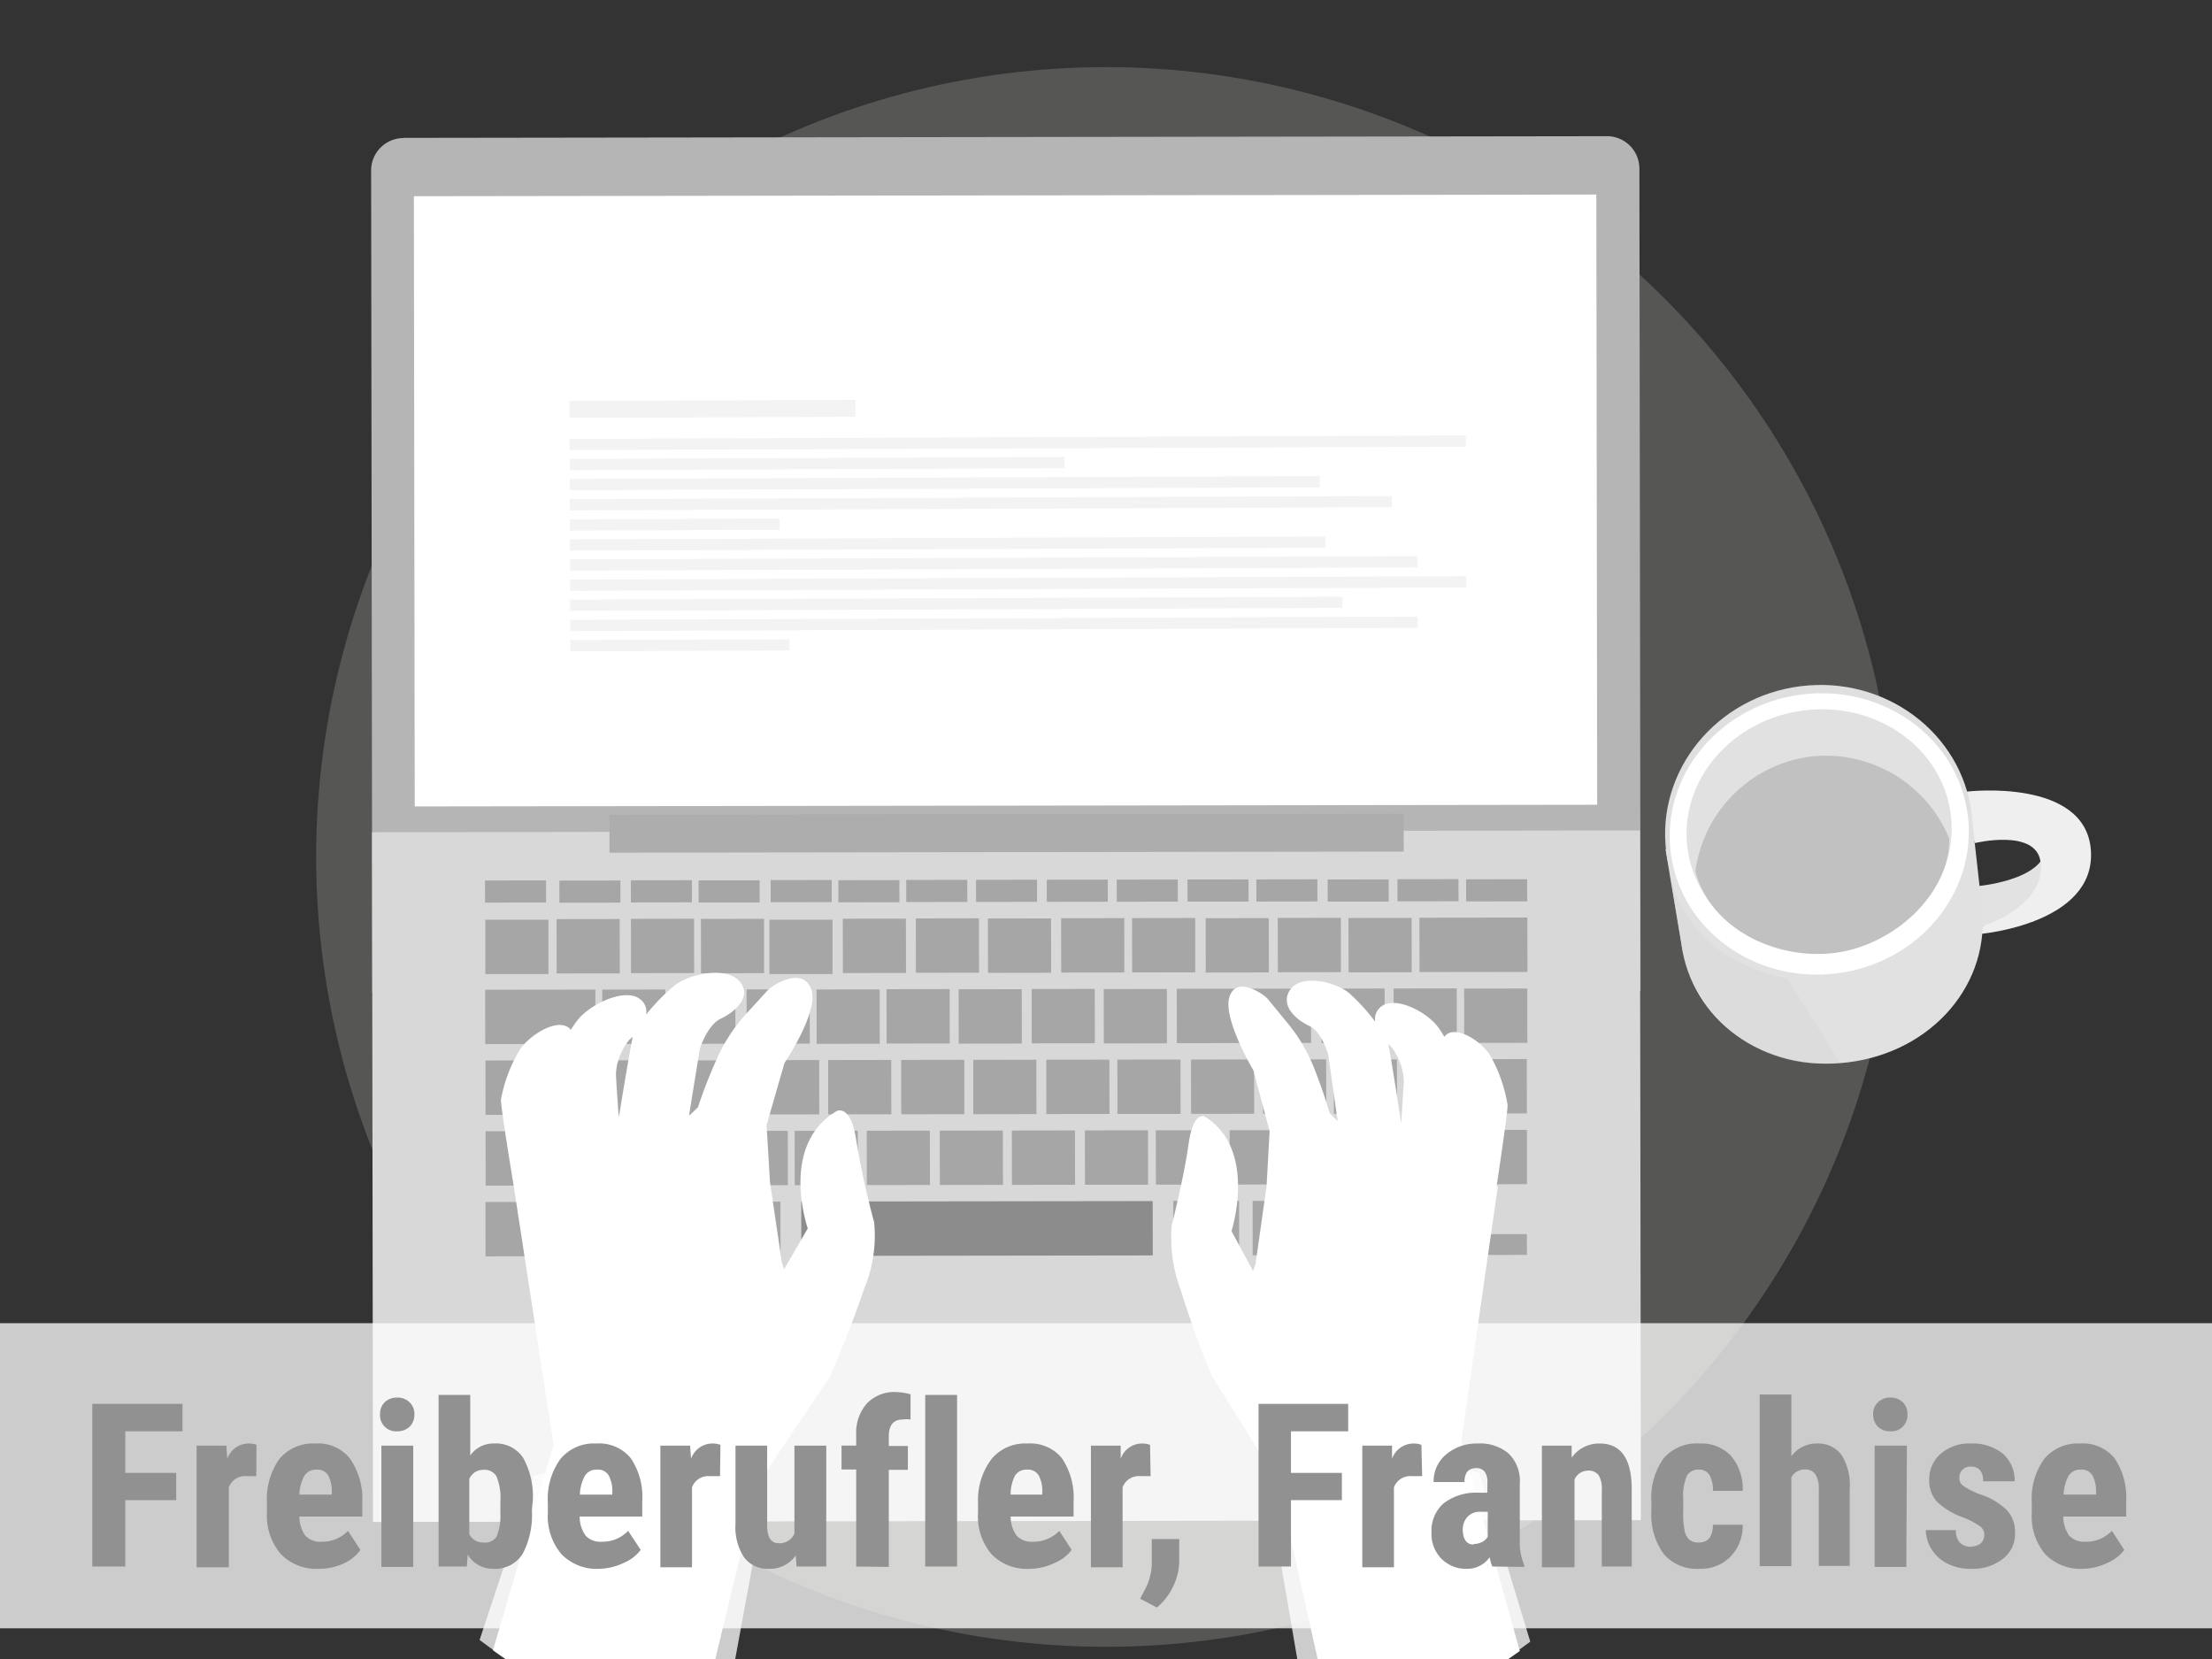
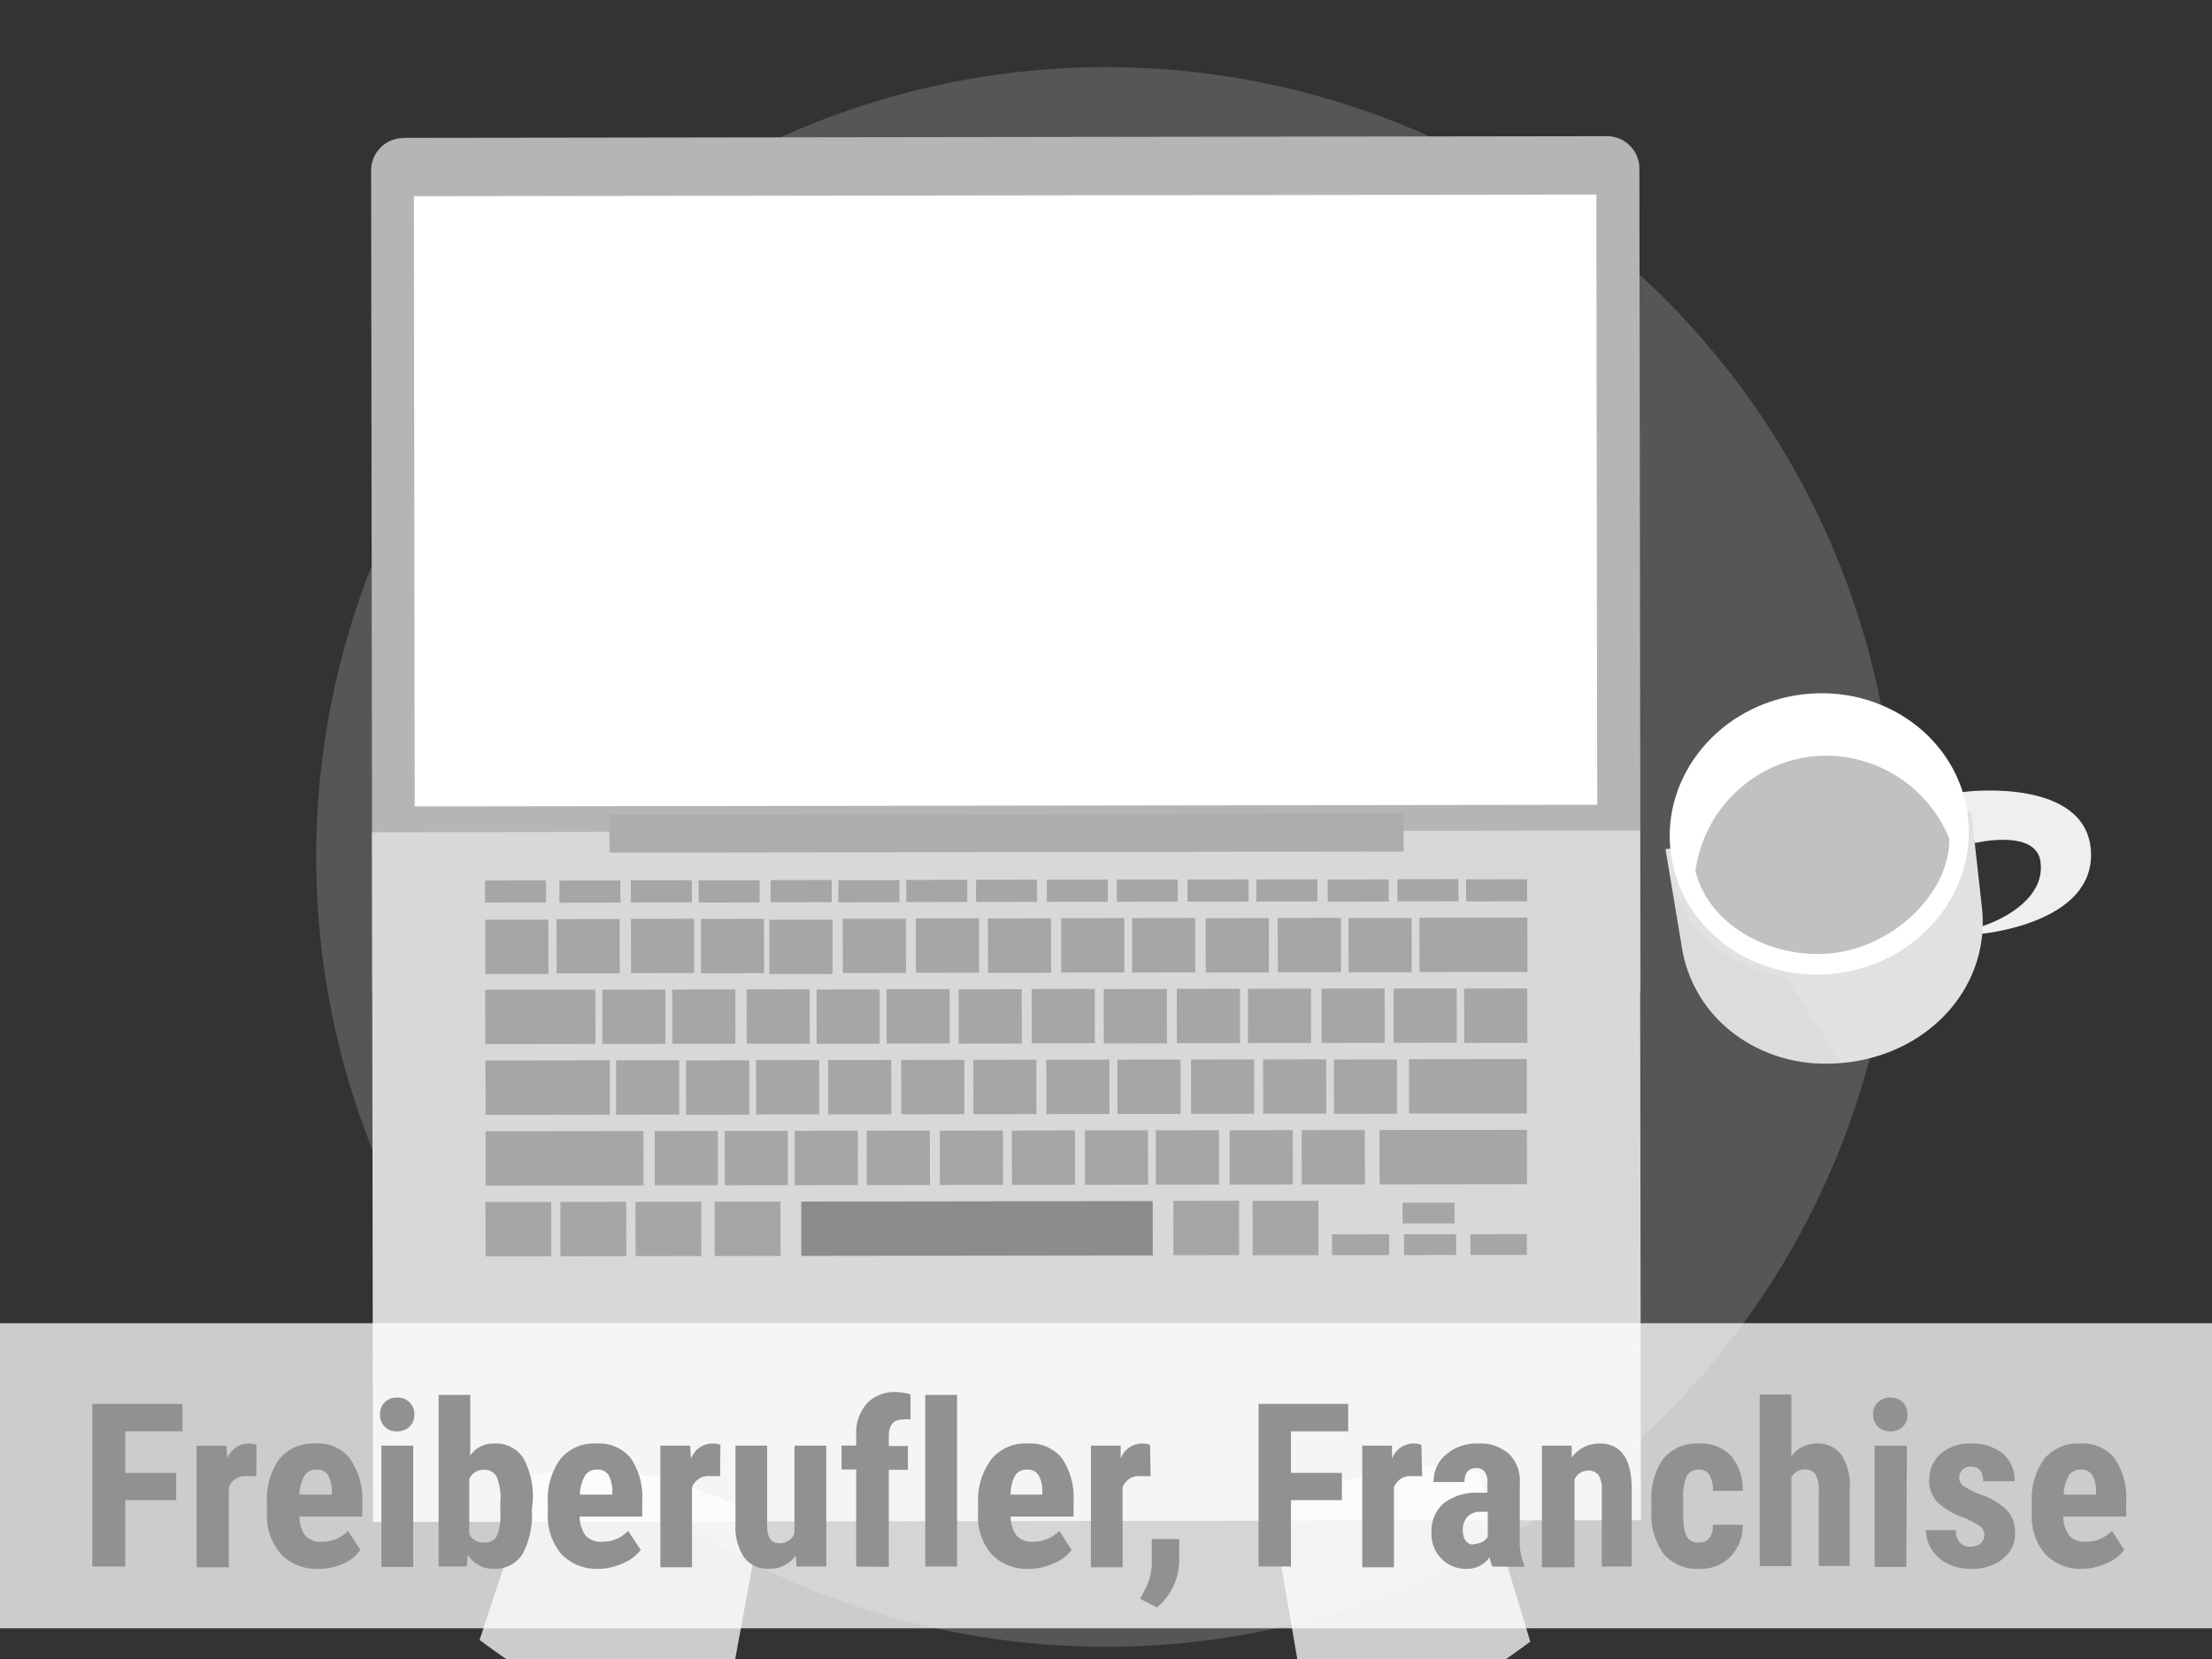
<svg xmlns="http://www.w3.org/2000/svg" viewBox="0 0 116 87">
  <rect x="0" y="0" width="116" height="87" fill="#333333" stroke="none" />
  <defs>
    <clipPath id="a">
      <path fill="none" d="M0 0h116v87H0z" />
    </clipPath>
    <clipPath id="b">
-       <path fill="none" d="M84.01 42.09 22 42.33l-.26-31.99 62.01-.24.26 31.99z" />
+       <path fill="none" d="M84.01 42.09 22 42.33z" />
    </clipPath>
  </defs>
  <g data-name="Ebene 1">
    <circle cx="58" cy="44.94" r="41.42" fill="#aeacaa" opacity=".29" />
    <g clip-path="url(#a)">
-       <path d="M103.62 46.48s3.6-.28 3.68-2.06l.75 2.28-1.43 1.63-2.8.25Z" fill="#e2e2e2" />
      <path d="M103.57 44.21s3.22-.78 3.44 1-1.69 2.92-3.11 3.38v.38s6-.53 5.75-4.36-6.48-3.1-6.48-3.1l-.51.06Z" fill="#efefef" />
-       <ellipse cx="95.39" cy="43.65" rx="8.07" ry="7.73" transform="rotate(-7.14 95.429 43.687)" fill="#dfdfdf" />
      <path d="m87.34 44.53.82 4.89c.52 4.11 4.34 6.84 8.76 6.29s7.53-4.14 7-8.25l-.55-4.94Z" fill="#e1e1e1" />
      <ellipse cx="95.41" cy="43.72" rx="7.85" ry="7.37" transform="rotate(-7.14 95.504 43.772)" fill="#fff" />
-       <ellipse cx="95.4" cy="43.58" rx="6.96" ry="6.38" transform="rotate(-7.14 95.434 43.607)" fill="#e1e1e1" />
      <path d="M94.91 39.68a7 7 0 0 0-6 6c.73 2.93 4.12 4.69 7.31 4.29s6.06-3.23 6-6a7 7 0 0 0-7.31-4.29Z" fill="#c1c1c1" />
      <path d="M93.72 51.29s-5.09-.59-6.17-5.54l.6 3.6a7.5 7.5 0 0 0 8.34 6.37Z" fill="#d7d7d7" opacity=".43" />
      <path d="m21.16 7.23 63.08-.088a1.7 1.7 0 0 1 1.732 1.708l.06 43.11-66.51.093-.06-43.11A1.7 1.7 0 0 1 21.16 7.24Z" fill="#b5b5b5" />
      <path fill="#d8d8d8" d="M19.51 43.643 86 43.55l.051 36.17-66.49.093z" />
      <path fill="#8c8c8c" d="m42.018 63.011 18.43-.025.004 2.85-18.43.025z" />
      <path fill="#a6a6a6" d="m37.478 63.018 3.45-.005.004 2.85-3.45.005zM33.328 63.023l3.45-.004.004 2.85-3.45.004zM34.333 59.312l3.31-.005.004 2.85-3.31.005zM38.003 59.307l3.31-.005.004 2.85-3.31.005zM41.673 59.302l3.31-.005.004 2.85-3.31.005zM45.453 59.296l3.31-.004.004 2.85-3.31.004zM49.283 59.291l3.31-.005.004 2.85-3.31.005zM53.063 59.286l3.31-.005.004 2.85-3.31.005zM56.893 59.28l3.31-.004.004 2.85-3.31.004zM60.613 59.275l3.31-.004.004 2.85-3.31.004zM64.483 59.27l3.31-.005.004 2.85-3.31.005zM68.263 59.265l3.31-.005.004 2.85-3.31.005zM32.308 55.605l3.31-.005.004 2.85-3.31.005zM35.978 55.61l3.31-.005.004 2.85-3.31.005zM39.648 55.595l3.31-.005.004 2.85-3.31.005zM43.428 55.59l3.31-.005.004 2.85-3.31.004zM47.258 55.584l3.31-.005.004 2.85-3.31.005zM51.038 55.579l3.31-.005.004 2.85-3.31.005zM54.868 55.573l3.31-.004.004 2.85-3.31.004zM58.598 55.568l3.31-.004.003 2.85-3.31.004zM62.458 55.563l3.31-.005.003 2.85-3.31.005zM66.237 55.557l3.31-.004.004 2.85-3.31.004zM69.947 55.562l3.31-.004.004 2.85-3.31.004zM39.152 51.885l3.31-.004.004 2.85-3.31.004zM42.822 51.89l3.31-.004.004 2.85-3.31.004zM46.492 51.875l3.31-.005.004 2.85-3.31.005zM25.442 51.904l5.78-.008.004 2.85-5.78.008zM31.582 51.896l3.31-.005.004 2.85-3.31.005zM35.252 51.89l3.31-.004.004 2.85-3.31.005zM50.272 51.88l3.31-.005.004 2.85-3.31.005zM54.102 51.864l3.31-.004.004 2.85-3.31.004zM57.882 51.87l3.31-.006.004 2.85-3.31.005zM61.712 51.854l3.31-.005.004 2.85-3.31.005zM65.442 51.849l3.31-.005.004 2.85-3.31.005zM69.302 51.843l3.31-.004.004 2.85-3.31.004zM73.082 51.838l3.31-.005.004 2.85-3.31.005zM76.782 51.843l3.31-.005.004 2.85-3.31.005zM40.414 46.154l3.2-.005.002 1.16-3.2.005zM43.964 46.159l3.2-.005.002 1.16-3.2.005zM47.524 46.144l3.2-.005.002 1.16-3.2.005zM33.084 46.164l3.2-.005.002 1.16-3.2.005zM36.634 46.169l3.2-.005.002 1.16-3.2.005zM25.434 46.174l3.2-.004.002 1.16-3.2.004zM29.334 46.179l3.2-.004.002 1.16-3.2.004zM51.184 46.138l3.2-.004.002 1.16-3.2.004zM54.894 46.133l3.2-.004.002 1.16-3.2.004zM58.564 46.128l3.2-.004.002 1.16-3.2.004zM62.274 46.123l3.2-.004.002 1.16-3.2.004zM65.884 46.118l3.2-.005.002 1.16-3.2.005zM69.624 46.123l3.2-.005.002 1.16-3.2.005zM73.284 46.108l3.2-.005.002 1.16-3.2.005zM76.884 46.113l3.2-.005.002 1.16-3.2.005zM33.087 48.184l3.31-.005.004 2.85-3.31.005zM36.757 48.189l3.31-.005.004 2.85-3.31.005zM40.35 48.23h3.31v2.85h-3.31zM25.45 48.23h3.31v2.85h-3.31zM29.187 48.2l3.31-.005.004 2.85-3.31.004zM44.197 48.178l3.31-.004.004 2.85-3.31.004zM48.027 48.163l3.31-.005.004 2.85-3.31.005zM51.807 48.168l3.31-.005.004 2.85-3.31.005zM55.647 48.152l3.31-.004.004 2.85-3.31.004zM59.367 48.147l3.31-.005.004 2.85-3.31.005zM63.227 48.152l3.31-.005.004 2.85-3.31.005zM67.007 48.136l3.31-.004.004 2.85-3.31.004zM70.717 48.141l3.31-.004.004 2.85-3.31.004zM74.437 48.126l5.66-.008.004 2.85-5.66.008zM72.343 59.259l7.73-.01.004 2.85-7.73.01zM73.887 55.547l6.18-.009.004 2.85-6.18.009zM65.688 62.978l3.45-.005.004 2.85-3.45.005zM73.55 63.07h2.73v1.09h-2.73zM73.63 64.727l2.73-.004.002 1.09-2.73.004zM77.11 64.722l2.96-.004.002 1.09-2.96.004zM69.85 64.732l3-.004.002 1.09-3 .004zM61.528 62.974l3.45-.005.004 2.85-3.45.005zM29.388 63.029l3.45-.005.004 2.85-3.45.005zM25.458 63.034l3.45-.004.004 2.85-3.45.004zM25.463 59.324l8.28-.011.004 2.85-8.28.011zM25.458 55.614l6.52-.009.004 2.85-6.52.01z" />
      <path fill="#fff" d="m21.704 10.29 62.01-.087.045 32-62.01.087z" />
      <g fill="#ccc" clip-path="url(#b)">
        <path opacity=".24" d="m29.86 21.025 15-.057.004.89-15 .057zM29.868 23.015l47-.18.002.59-47 .18zM29.882 24.065l25.94-.1.002.59-25.94.1zM29.876 25.115l39.33-.15.002.59-39.33.15zM29.88 26.175l43.11-.165.002.59-43.11.165zM29.884 27.235l11-.042.002.59-11 .042zM29.888 28.285l39.61-.152.002.59-39.61.152zM29.902 29.335l44.44-.17.002.59-44.44.17zM29.896 30.395l47-.18.002.59-47 .18zM29.9 31.445l40.5-.156.002.59-40.5.156zM29.904 32.505l44.44-.17.002.59-44.44.17zM29.909 33.565l11.5-.044.002.59-11.5.044z" />
      </g>
      <path fill="#adadad" d="m31.96 42.725 41.65-.058.002 1.99-41.65.058z" />
      <g fill="#fff">
-         <path d="M44.89 59.73c-.28-1.83-1-1.47-1-1.47-3.06 1.79-1.53 6.16-1.53 6.16l-1.24 2.14-.12-.36-.62-4.2-.18-3 .94-3.26S43 53 42.53 51.84s-2-.19-2.27.09l-1.14 1.25a8.76 8.76 0 0 0-1.52 2.33 26.2 26.2 0 0 0-1 2.56l-.47.45.57-3.52s.39-1.25 1.1-1.58 1.66-1.14 1-1.94-2.57-.45-3.4.18a10.68 10.68 0 0 0-1.52 1.55.8.8 0 0 0-.31-.81c-.77-.62-2.6.24-3.27 1.08-.12.15-.24.33-.37.53a.46.46 0 0 0-.16-.15c-.66-.42-2 .44-2.5 1.17a7.76 7.76 0 0 0-1 2.64c0 .49.65 4.4.65 4.4l2.11 13.7-3.18 10.77a45.87 45.87 0 0 0 10.42 5.61l3.45-14.3 3.81-5.66s1-2.28 1.8-4.64a7.21 7.21 0 0 0 .51-3.46 43.67 43.67 0 0 1-.95-4.36Zm-12.44-1.1-.16-2.28a3.17 3.17 0 0 1 .71-1.82l.18-.16c-.13.63-.51 2.86-.73 4.26ZM78.48 62.23s.58-3.81.58-4.28a7.82 7.82 0 0 0-.9-2.58c-.42-.71-1.67-1.55-2.27-1.14a.67.67 0 0 0-.15.14 4.52 4.52 0 0 0-.33-.51c-.61-.82-2.26-1.66-3-1.06a.83.83 0 0 0-.29.79 9.73 9.73 0 0 0-1.37-1.51c-.75-.62-2.53-1-3.09-.18s.31 1.58 1 1.9 1 1.54 1 1.54l.49 3.46-.43-.44a24.48 24.48 0 0 0-.87-2.5 8.67 8.67 0 0 0-1.38-2.27l-1-1.22c-.25-.27-1.65-1.22-2-.08s1.26 3.84 1.26 3.84l.85 3.19-.16 2.89-.58 4.09-.13.35-1.13-2.09s1.38-4.27-1.39-6c0 0-.61-.35-.86 1.44s-.88 4.24-.88 4.24a7.68 7.68 0 0 0 .46 3.38c.7 2.3 1.64 4.53 1.64 4.53l3.46 5.53 3.17 14.14a46.59 46.59 0 0 0 9.52-5.24l-3.07-11 1.92-13.37Zm-5-3.32c-.21-1.36-.55-3.58-.68-4.16a1.29 1.29 0 0 0 .17.16 3.22 3.22 0 0 1 .65 1.78Z" />
        <path d="M77.56 77.24s-4.33-1.58-10.83 2.16l2.2 12.86a46.32 46.32 0 0 0 11.32-6.17ZM28 77.41 25.15 86a46.11 46.11 0 0 0 12.38 6.58l2.39-13C32.75 75.79 28 77.41 28 77.41Z" opacity=".75" />
      </g>
    </g>
    <path fill="#fff" opacity=".75" d="M0 69.39h116v16H0z" />
    <g fill="#919191">
      <path d="M9.24 78.67H6.57v3.48H4.84v-8.53h4.73v1.44h-3v2.18h2.67ZM13.44 77.41h-.55A.9.9 0 0 0 12 78v4.19h-1.69v-6.38h1.56l.05.69a1.19 1.19 0 0 1 1.08-.8 1.15 1.15 0 0 1 .45.07ZM16.74 82.27a2.59 2.59 0 0 1-2-.76 3.06 3.06 0 0 1-.74-2.18v-.51a3.63 3.63 0 0 1 .65-2.31 2.29 2.29 0 0 1 1.88-.81 2.14 2.14 0 0 1 1.8.76 3.67 3.67 0 0 1 .67 2.26v.81h-3.3a1.76 1.76 0 0 0 .31 1 1.07 1.07 0 0 0 .85.32 1.87 1.87 0 0 0 1.39-.57l.65 1a2.16 2.16 0 0 1-.9.72 3.05 3.05 0 0 1-1.26.27Zm-1-3.89h1.66v-.15a1.74 1.74 0 0 0-.19-.86.65.65 0 0 0-.61-.3.7.7 0 0 0-.63.31 2.13 2.13 0 0 0-.27 1ZM19.93 74.17a.85.85 0 0 1 .24-.63.91.91 0 0 1 .66-.25.89.89 0 0 1 .65.25.82.82 0 0 1 .25.63.89.89 0 0 1-.24.64.93.93 0 0 1-.66.25.84.84 0 0 1-.9-.89Zm1.74 8H20v-6.36h1.67ZM27.89 79.19a4.31 4.31 0 0 1-.49 2.31 1.71 1.71 0 0 1-1.55.77 1.53 1.53 0 0 1-1.32-.74l-.05.62H23v-9h1.66v3.18a1.46 1.46 0 0 1 1.23-.63 1.7 1.7 0 0 1 1.55.76 4.15 4.15 0 0 1 .5 2.24Zm-1.65-.42a3 3 0 0 0-.2-1.34.71.71 0 0 0-.67-.35.79.79 0 0 0-.76.48v2.89a.79.79 0 0 0 .77.44.69.69 0 0 0 .66-.31 2.75 2.75 0 0 0 .2-1.2ZM31.45 82.27a2.58 2.58 0 0 1-2-.76 3.07 3.07 0 0 1-.72-2.18v-.51a3.57 3.57 0 0 1 .66-2.31 2.28 2.28 0 0 1 1.88-.81 2.14 2.14 0 0 1 1.8.76 3.6 3.6 0 0 1 .61 2.26v.81H30.4a1.69 1.69 0 0 0 .31 1 1.06 1.06 0 0 0 .85.32 1.85 1.85 0 0 0 1.38-.57l.66 1a2.16 2.16 0 0 1-.89.68 3.12 3.12 0 0 1-1.26.31Zm-1-3.89h1.66v-.15a1.74 1.74 0 0 0-.19-.86.65.65 0 0 0-.61-.3.7.7 0 0 0-.63.31 2.13 2.13 0 0 0-.27 1ZM37.76 77.41h-.55a.9.9 0 0 0-.92.59v4.19h-1.66v-6.38h1.56l.05.69a1.19 1.19 0 0 1 1.08-.8 1.2 1.2 0 0 1 .46.07ZM41.73 81.57a1.64 1.64 0 0 1-1.38.7 1.55 1.55 0 0 1-1.33-.6 2.88 2.88 0 0 1-.45-1.75v-4.11h1.66V80c0 .62.21.93.61.93a.85.85 0 0 0 .82-.5v-4.62h1.67v6.34h-1.56ZM44.9 82.15v-5.09h-.77v-1.25h.77v-.57a2.33 2.33 0 0 1 .55-1.63A2 2 0 0 1 47 73a3.16 3.16 0 0 1 .75.12v1.32a1.5 1.5 0 0 0-.4 0c-.49 0-.74.29-.74.88v.51h1v1.25h-1v5.09ZM50.19 82.15h-1.67v-9h1.67ZM54 82.27a2.59 2.59 0 0 1-2-.76 3.06 3.06 0 0 1-.71-2.18v-.51a3.57 3.57 0 0 1 .71-2.31 2.29 2.29 0 0 1 1.88-.81 2.14 2.14 0 0 1 1.8.76 3.67 3.67 0 0 1 .62 2.26v.81H53a1.69 1.69 0 0 0 .31 1 1.07 1.07 0 0 0 .85.32 1.87 1.87 0 0 0 1.39-.57l.65 1a2.16 2.16 0 0 1-.89.68 3.05 3.05 0 0 1-1.31.31Zm-1-3.89h1.66v-.15a1.74 1.74 0 0 0-.19-.86.65.65 0 0 0-.61-.3.7.7 0 0 0-.63.31 2.13 2.13 0 0 0-.23 1ZM60.34 77.41h-.55a.9.9 0 0 0-.92.59v4.19h-1.66v-6.38h1.56v.69a1.19 1.19 0 0 1 1.08-.8 1.2 1.2 0 0 1 .46.07ZM60.67 84.3l-.88-.46.22-.42A3 3 0 0 0 60.4 82v-1.29h1.44v1.18a3.2 3.2 0 0 1-.31 1.29 3.27 3.27 0 0 1-.86 1.12ZM70.37 78.67H67.7v3.48H66v-8.53h4.7v1.44h-3v2.18h2.67ZM74.58 77.41h-.56a.91.91 0 0 0-.92.59v4.19h-1.66v-6.38H73v.69a1.2 1.2 0 0 1 1.09-.8 1.15 1.15 0 0 1 .45.07ZM78.26 82.15a2.17 2.17 0 0 1-.14-.49 1.42 1.42 0 0 1-1.21.61 1.79 1.79 0 0 1-1.32-.53 1.83 1.83 0 0 1-.52-1.36 1.91 1.91 0 0 1 .63-1.54 2.78 2.78 0 0 1 1.83-.56H78v-.51a.9.9 0 0 0-.15-.6.52.52 0 0 0-.43-.18c-.41 0-.62.24-.62.73h-1.62a1.83 1.83 0 0 1 .66-1.45 2.47 2.47 0 0 1 1.67-.57 2.28 2.28 0 0 1 1.62.54 2 2 0 0 1 .57 1.55v3a3 3 0 0 0 .23 1.28v.1Zm-1-1.18a1 1 0 0 0 .47-.11.76.76 0 0 0 .29-.27v-1.31h-.4a.87.87 0 0 0-.67.27 1 1 0 0 0-.24.72c.02.46.21.73.57.73ZM82.42 75.81v.63a1.76 1.76 0 0 1 1.47-.74c1.09 0 1.65.76 1.68 2.29v4.16H84v-4a1.42 1.42 0 0 0-.16-.78.65.65 0 0 0-.57-.25.78.78 0 0 0-.7.47v4.6h-1.71v-6.38ZM89.1 80.89c.48 0 .72-.31.73-.93h1.56a2.31 2.31 0 0 1-.64 1.67 2.16 2.16 0 0 1-1.62.64 2.3 2.3 0 0 1-1.87-.76 3.47 3.47 0 0 1-.66-2.25v-.5a3.56 3.56 0 0 1 .64-2.28 2.28 2.28 0 0 1 1.88-.78 2.14 2.14 0 0 1 1.65.64 2.67 2.67 0 0 1 .62 1.84h-1.56a1.63 1.63 0 0 0-.18-.82.6.6 0 0 0-.56-.29.67.67 0 0 0-.62.31 2.58 2.58 0 0 0-.2 1.19v.65a4.59 4.59 0 0 0 .08 1.08.82.82 0 0 0 .25.45.73.73 0 0 0 .5.14ZM93.94 76.37a1.63 1.63 0 0 1 1.33-.67 1.52 1.52 0 0 1 1.31.61 3 3 0 0 1 .42 1.81v4h-1.62v-4a1.43 1.43 0 0 0-.18-.81.64.64 0 0 0-.56-.25.78.78 0 0 0-.7.42v4.65h-1.66v-9h1.66ZM98.23 74.17a.82.82 0 0 1 .25-.63.89.89 0 0 1 .65-.25.91.91 0 0 1 .66.25.85.85 0 0 1 .24.63.84.84 0 0 1-.9.89.91.91 0 0 1-.66-.25.89.89 0 0 1-.24-.64Zm1.74 8h-1.66v-6.36H100ZM104.06 80.45a.53.53 0 0 0-.2-.39 4.11 4.11 0 0 0-.9-.48 3.72 3.72 0 0 1-1.41-.86 1.63 1.63 0 0 1-.38-1.11 1.77 1.77 0 0 1 .6-1.37 2.29 2.29 0 0 1 1.59-.54 2.53 2.53 0 0 1 1.67.53 1.85 1.85 0 0 1 .62 1.45H104c0-.51-.22-.77-.65-.77a.59.59 0 0 0-.43.16.58.58 0 0 0-.17.46.49.49 0 0 0 .18.37 4.12 4.12 0 0 0 .89.46 3.58 3.58 0 0 1 1.43.84 1.68 1.68 0 0 1 .42 1.19 1.64 1.64 0 0 1-.64 1.36 2.53 2.53 0 0 1-1.67.52 2.65 2.65 0 0 1-1.23-.27 2.06 2.06 0 0 1-.84-.76 2 2 0 0 1-.3-1h1.58a.94.94 0 0 0 .2.65.79.79 0 0 0 .62.22c.45-.05.67-.25.67-.66ZM109.26 82.27a2.59 2.59 0 0 1-2-.76 3.06 3.06 0 0 1-.71-2.18v-.51a3.57 3.57 0 0 1 .65-2.31 2.29 2.29 0 0 1 1.88-.81 2.14 2.14 0 0 1 1.8.76 3.67 3.67 0 0 1 .62 2.26v.81h-3.3a1.76 1.76 0 0 0 .31 1 1.07 1.07 0 0 0 .85.32 1.87 1.87 0 0 0 1.39-.57l.65 1a2.16 2.16 0 0 1-.89.68 3.05 3.05 0 0 1-1.25.31Zm-1-3.89h1.66v-.15a1.74 1.74 0 0 0-.19-.86.65.65 0 0 0-.61-.3.7.7 0 0 0-.63.31 2.13 2.13 0 0 0-.27 1Z" />
    </g>
  </g>
</svg>